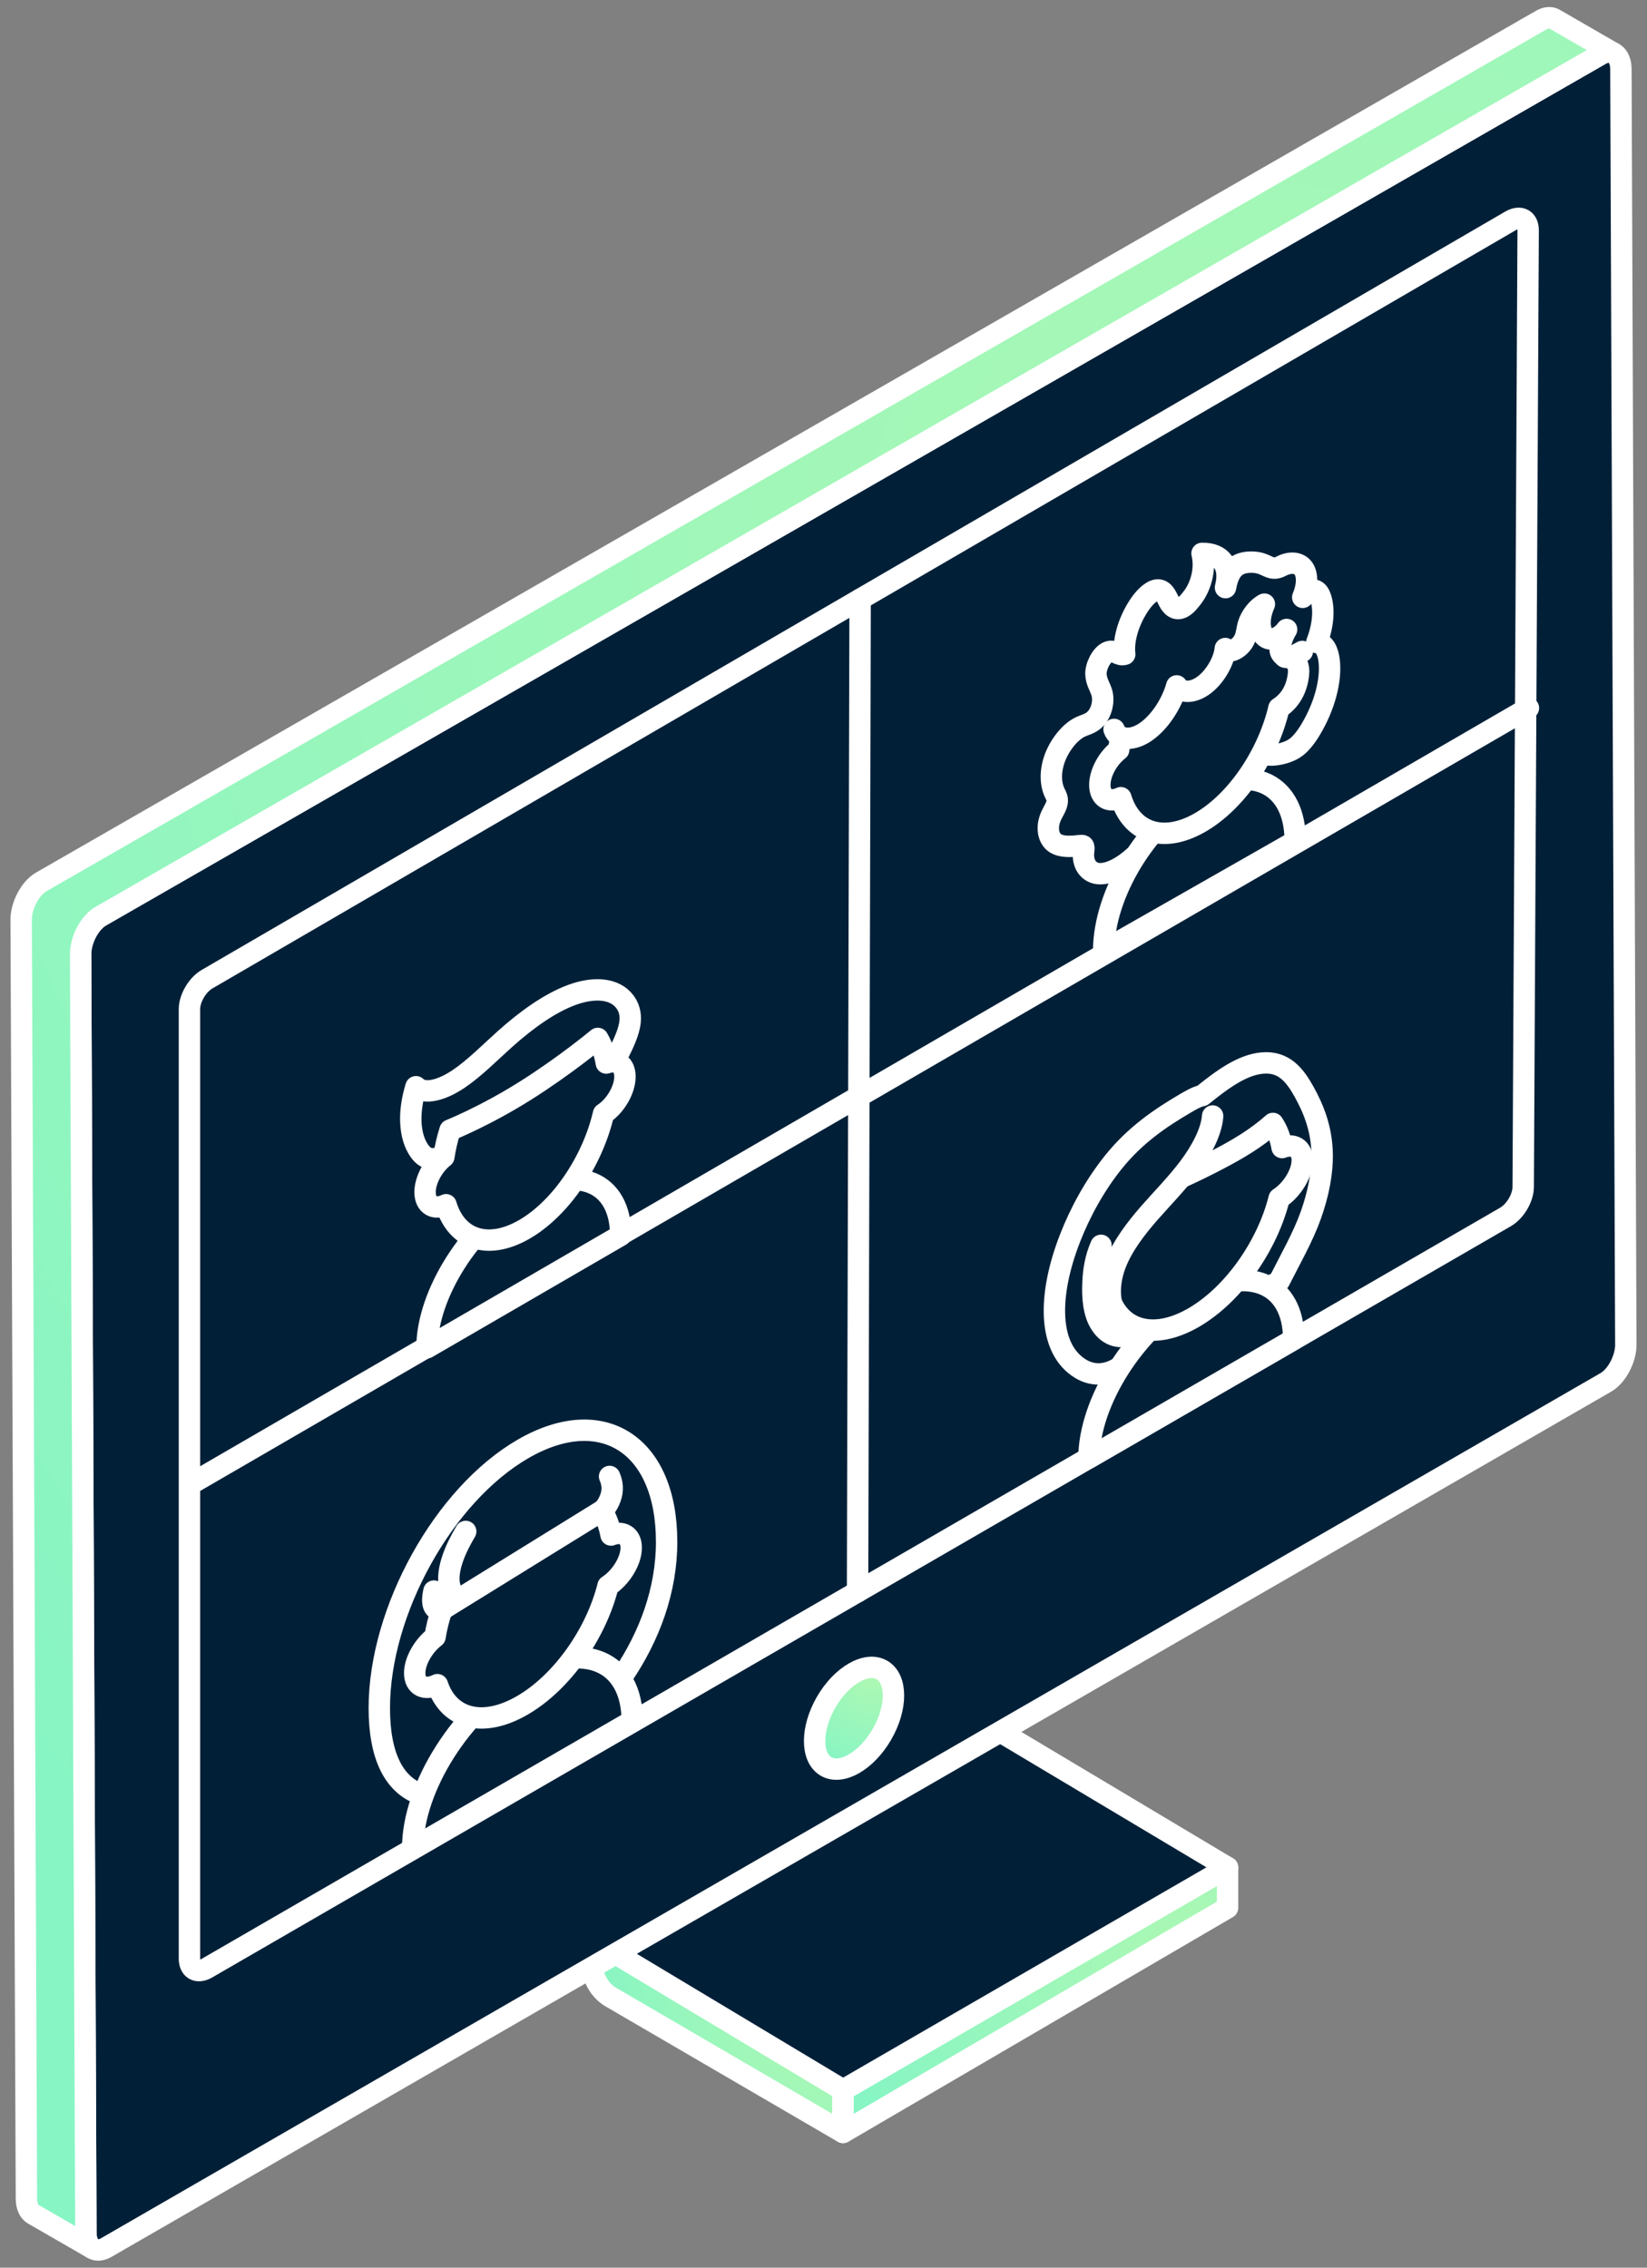
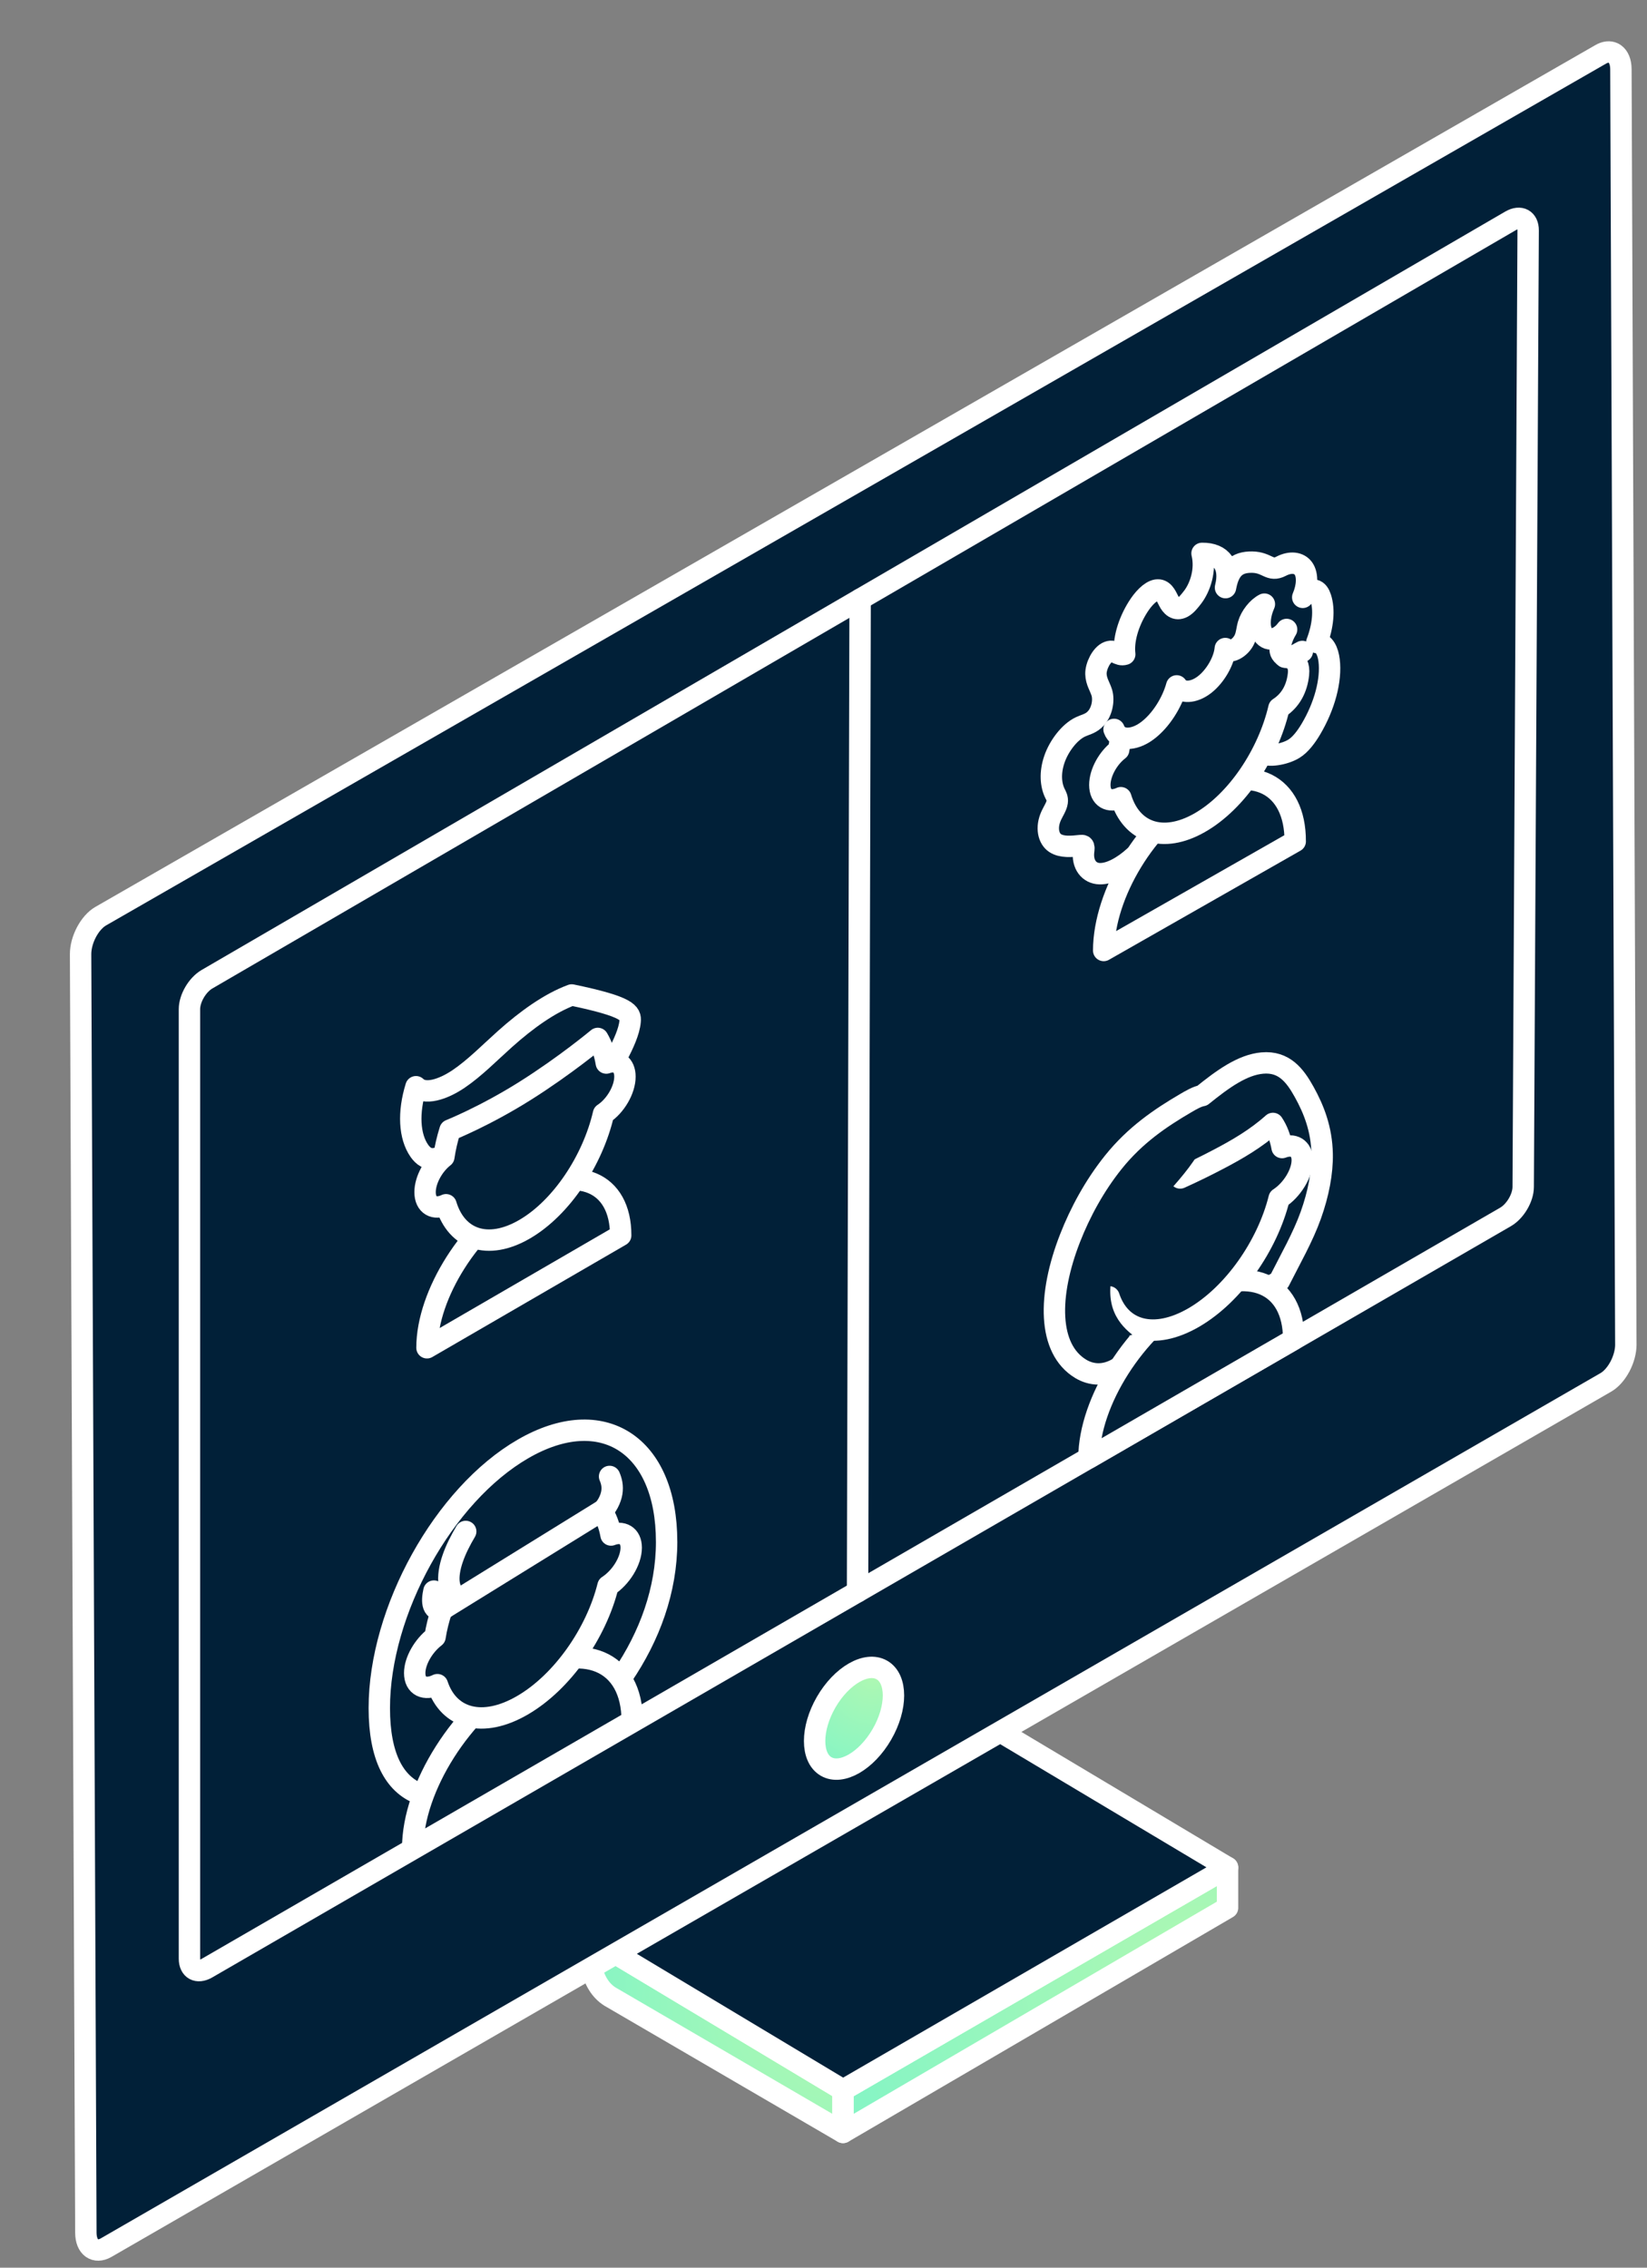
<svg xmlns="http://www.w3.org/2000/svg" width="77" height="106" viewBox="0 0 77 106" fill="none">
  <rect x="0" y="0" width="77" height="106" fill="#808080" stroke="none" />
  <path d="M39.412 97.694L39.412 99.677L37.173 98.372L28.627 93.391C27.587 92.841 27.479 91.4 27.652 90.64L33.443 94.113L39.412 97.694Z" fill="url(#paint0_radial_31_8212)" stroke="white" stroke-linecap="round" stroke-linejoin="round" />
  <path d="M57.39 87.292V89.177L39.414 99.677V97.694L57.39 87.292Z" fill="url(#paint1_radial_31_8212)" stroke="white" stroke-linecap="round" stroke-linejoin="round" />
  <path d="M57.39 87.292L39.414 97.694L33.445 94.113L27.654 90.64L27.112 90.314L27.939 89.837L28.684 89.407L45.084 79.945L57.39 87.292Z" fill="#012038" stroke="white" stroke-linecap="round" stroke-linejoin="round" />
  <path d="M76.011 62.841C76.014 63.519 75.591 64.32 75.072 64.619L4.967 105.059C4.707 105.209 4.473 105.206 4.3 105.082L4.293 105.078C4.122 104.952 4.016 104.706 4.014 104.367L4.006 102.406L3.768 44.607C3.765 43.925 4.189 43.124 4.71 42.824L73.007 3.591L74.832 2.543C75.053 2.414 75.259 2.4 75.421 2.477L75.494 2.52C75.669 2.645 75.779 2.893 75.78 3.235L76.01 62.841H76.011Z" fill="#012038" stroke="white" stroke-linecap="round" stroke-linejoin="round" />
  <path d="M70.623 10.322L9.676 45.773C9.226 46.036 8.857 46.665 8.857 47.172V91.555C8.857 92.059 9.225 92.258 9.672 91.999L70.385 56.884C70.837 56.623 71.21 55.993 71.212 55.485L71.444 10.771C71.447 10.26 71.078 10.058 70.623 10.322Z" fill="#012038" stroke="white" stroke-linecap="round" stroke-linejoin="round" />
-   <path d="M8.985 69.331L71.457 33.096" stroke="white" stroke-linecap="round" stroke-linejoin="round" />
  <path d="M40.212 28.012L40.092 74.406" stroke="white" stroke-linecap="round" stroke-linejoin="round" />
  <path d="M31.165 72.063C31.165 67.524 28.159 65.582 24.451 67.728C20.741 69.874 17.733 75.297 17.733 79.841C17.733 84.384 20.547 84.984 24.257 82.835C27.965 80.687 31.166 76.603 31.166 72.063H31.165Z" fill="#012038" stroke="white" stroke-linecap="round" stroke-linejoin="round" />
  <path d="M29.556 80.446C29.561 77.615 27.265 76.649 24.43 78.29C21.596 79.93 19.298 83.552 19.295 86.38L29.556 80.446Z" fill="#012038" stroke="white" stroke-linecap="round" stroke-linejoin="round" />
  <path d="M29.51 72.344C29.51 71.779 29.103 71.543 28.566 71.752C28.487 71.307 28.34 70.928 28.136 70.622L20.652 75.248C20.511 75.672 20.405 76.096 20.339 76.514C19.798 76.929 19.388 77.638 19.388 78.206C19.388 78.811 19.854 79.037 20.449 78.747C20.977 80.338 22.555 80.797 24.426 79.71C26.291 78.626 27.876 76.338 28.425 74.13C29.032 73.737 29.51 72.959 29.51 72.346V72.344Z" fill="#012038" stroke="white" stroke-linecap="round" stroke-linejoin="round" />
  <path d="M20.73 75.214C20.508 75.311 20.334 75.219 20.27 75.043C20.206 74.867 20.233 74.62 20.287 74.372" fill="#012038" />
  <path d="M20.73 75.214C20.508 75.311 20.334 75.219 20.27 75.043C20.206 74.867 20.233 74.62 20.287 74.372" stroke="white" stroke-linecap="round" stroke-linejoin="round" />
  <path d="M28.111 70.677C28.377 70.438 28.555 70.071 28.604 69.77C28.652 69.469 28.589 69.224 28.499 69.014" fill="#012038" />
  <path d="M28.111 70.677C28.377 70.438 28.555 70.071 28.604 69.77C28.652 69.469 28.589 69.224 28.499 69.014" stroke="white" stroke-linecap="round" stroke-linejoin="round" />
  <path d="M21.421 74.681C21.197 74.562 21.048 74.332 21.001 74.029C20.948 73.695 21.017 73.279 21.162 72.856C21.306 72.433 21.525 72.002 21.773 71.585" fill="#012038" />
  <path d="M21.421 74.681C21.197 74.562 21.048 74.332 21.001 74.029C20.948 73.695 21.017 73.279 21.162 72.856C21.306 72.433 21.525 72.002 21.773 71.585" stroke="white" stroke-linecap="round" stroke-linejoin="round" />
  <path d="M20.375 54.149C20.016 54.228 19.774 54.035 19.605 53.793C19.133 53.116 19.075 52.005 19.448 50.797C19.851 51.196 20.692 50.939 21.442 50.432C22.192 49.926 22.892 49.208 23.61 48.566C24.616 47.667 25.697 46.889 26.73 46.508C27.763 46.127 28.74 46.182 29.222 46.836C29.388 47.061 29.495 47.361 29.46 47.739C29.415 48.229 29.144 48.794 28.871 49.331" fill="#012038" />
-   <path d="M20.375 54.149C20.016 54.228 19.774 54.035 19.605 53.793C19.133 53.116 19.075 52.005 19.448 50.797C19.851 51.196 20.692 50.939 21.442 50.432C22.192 49.926 22.892 49.208 23.61 48.566C24.616 47.667 25.697 46.889 26.73 46.508C27.763 46.127 28.74 46.182 29.222 46.836C29.388 47.061 29.495 47.361 29.46 47.739C29.415 48.229 29.144 48.794 28.871 49.331" stroke="white" stroke-linecap="round" stroke-linejoin="round" />
+   <path d="M20.375 54.149C20.016 54.228 19.774 54.035 19.605 53.793C19.133 53.116 19.075 52.005 19.448 50.797C19.851 51.196 20.692 50.939 21.442 50.432C22.192 49.926 22.892 49.208 23.61 48.566C24.616 47.667 25.697 46.889 26.73 46.508C29.388 47.061 29.495 47.361 29.46 47.739C29.415 48.229 29.144 48.794 28.871 49.331" stroke="white" stroke-linecap="round" stroke-linejoin="round" />
  <path d="M29.018 57.746C29.022 55.243 26.997 54.391 24.495 55.843C21.994 57.294 19.965 60.499 19.962 62.999L29.018 57.746Z" fill="#012038" stroke="white" stroke-linecap="round" stroke-linejoin="round" />
  <path d="M29.217 50.325C29.217 49.76 28.841 49.506 28.345 49.69C28.272 49.241 28.136 48.855 27.948 48.54C27.948 48.54 26.433 49.806 24.546 50.993C22.66 52.18 21.04 52.825 21.04 52.825C20.909 53.243 20.812 53.663 20.751 54.077C20.251 54.467 19.873 55.158 19.873 55.725C19.873 56.33 20.303 56.578 20.853 56.314C21.34 57.93 22.797 58.461 24.524 57.459C26.245 56.46 27.708 54.244 28.215 52.061C28.774 51.695 29.217 50.939 29.217 50.326V50.325Z" fill="#012038" stroke="white" stroke-linecap="round" stroke-linejoin="round" />
  <path d="M53.035 40.034C52.503 40.517 51.899 40.852 51.411 40.839C50.922 40.826 50.584 40.417 50.662 39.782C50.673 39.689 50.69 39.581 50.641 39.54C50.611 39.516 50.566 39.519 50.521 39.524C50.088 39.571 49.642 39.611 49.331 39.409C49.02 39.207 48.887 38.687 49.15 38.12C49.248 37.91 49.396 37.694 49.425 37.493C49.451 37.318 49.379 37.203 49.321 37.086C49.125 36.689 49.081 36.12 49.292 35.5C49.502 34.879 49.997 34.223 50.509 33.979C50.727 33.875 50.95 33.84 51.159 33.652C51.534 33.316 51.617 32.725 51.513 32.38C51.422 32.085 51.247 31.857 51.237 31.504C51.228 31.15 51.488 30.594 51.819 30.47C52.125 30.355 52.281 30.678 52.583 30.583C52.505 29.951 52.74 29.107 53.202 28.375C53.435 28.003 53.774 27.628 54.075 27.581C54.378 27.535 54.51 27.83 54.634 28.08C54.758 28.329 54.971 28.562 55.295 28.384C55.465 28.291 55.615 28.099 55.755 27.918C56.106 27.463 56.386 26.652 56.197 25.867C57.12 25.855 57.549 26.452 57.294 27.468C57.45 26.621 57.797 26.265 58.54 26.276C59.257 26.287 59.364 26.745 59.893 26.468C60.323 26.243 60.736 26.287 60.94 26.578C61.143 26.869 61.129 27.4 60.905 27.922C61.03 27.687 61.282 27.551 61.442 27.583C61.603 27.615 61.69 27.772 61.746 27.943C61.926 28.494 61.858 29.262 61.561 30.033C61.922 30.064 62.086 30.446 62.138 30.867C62.252 31.79 61.927 33.008 61.281 34.09C61.067 34.447 60.799 34.81 60.493 34.998C60.057 35.268 59.268 35.4 58.991 35.196" fill="#012038" />
  <path d="M53.035 40.034C52.503 40.517 51.899 40.852 51.411 40.839C50.922 40.826 50.584 40.417 50.662 39.782C50.673 39.689 50.69 39.581 50.641 39.54C50.611 39.516 50.566 39.519 50.521 39.524C50.088 39.571 49.642 39.611 49.331 39.409C49.02 39.207 48.887 38.687 49.15 38.12C49.248 37.91 49.396 37.694 49.425 37.493C49.451 37.318 49.379 37.203 49.321 37.086C49.125 36.689 49.081 36.12 49.292 35.5C49.502 34.879 49.997 34.223 50.509 33.979C50.727 33.875 50.95 33.84 51.159 33.652C51.534 33.316 51.617 32.725 51.513 32.38C51.422 32.085 51.247 31.857 51.237 31.504C51.228 31.15 51.488 30.594 51.819 30.47C52.125 30.355 52.281 30.678 52.583 30.583C52.505 29.951 52.74 29.107 53.202 28.375C53.435 28.003 53.774 27.628 54.075 27.581C54.378 27.535 54.51 27.83 54.634 28.08C54.758 28.329 54.971 28.562 55.295 28.384C55.465 28.291 55.615 28.099 55.755 27.918C56.106 27.463 56.386 26.652 56.197 25.867C57.12 25.855 57.549 26.452 57.294 27.468C57.45 26.621 57.797 26.265 58.54 26.276C59.257 26.287 59.364 26.745 59.893 26.468C60.323 26.243 60.736 26.287 60.94 26.578C61.143 26.869 61.129 27.4 60.905 27.922C61.03 27.687 61.282 27.551 61.442 27.583C61.603 27.615 61.69 27.772 61.746 27.943C61.926 28.494 61.858 29.262 61.561 30.033C61.922 30.064 62.086 30.446 62.138 30.867C62.252 31.79 61.927 33.008 61.281 34.09C61.067 34.447 60.799 34.81 60.493 34.998C60.057 35.268 59.268 35.4 58.991 35.196" stroke="white" stroke-linecap="round" stroke-linejoin="round" />
  <path d="M60.553 39.328C60.563 36.667 58.565 35.651 56.092 37.062C53.618 38.471 51.607 41.77 51.599 44.429L60.554 39.327L60.553 39.328Z" fill="#012038" stroke="white" stroke-linecap="round" stroke-linejoin="round" />
  <path d="M52.411 34.485C52.411 34.485 52.361 34.638 52.3 35.053C51.798 35.438 51.419 36.124 51.419 36.691C51.419 37.295 51.851 37.545 52.402 37.287C52.892 38.904 54.354 39.445 56.087 38.457C57.814 37.473 59.283 35.271 59.792 33.095C60.353 32.734 60.636 32.166 60.706 31.518C60.797 30.694 60.076 30.718 60.076 30.718" fill="#012038" />
  <path d="M52.411 34.485C52.411 34.485 52.361 34.638 52.3 35.053C51.798 35.438 51.419 36.124 51.419 36.691C51.419 37.295 51.851 37.545 52.402 37.287C52.892 38.904 54.354 39.445 56.087 38.457C57.814 37.473 59.283 35.271 59.792 33.095C60.353 32.734 60.636 32.166 60.706 31.518C60.797 30.694 60.076 30.718 60.076 30.718" stroke="white" stroke-linecap="round" stroke-linejoin="round" />
  <path d="M52.084 34.095C52.284 34.641 52.994 34.636 53.632 34.162C54.271 33.689 54.8 32.837 55.013 32.061C55.249 32.419 55.802 32.395 56.309 32.006C56.815 31.617 57.232 30.894 57.284 30.315C57.435 30.594 57.998 30.315 58.191 29.864C58.29 29.633 58.292 29.415 58.361 29.186C58.475 28.803 58.793 28.401 59.112 28.239C58.901 28.714 58.852 29.202 58.982 29.525C59.064 29.731 59.221 29.873 59.443 29.87C59.665 29.867 59.954 29.698 60.151 29.423C59.934 29.775 59.759 30.315 59.895 30.53C60.165 30.956 60.583 30.597 60.886 30.451" fill="#012038" />
  <path d="M52.084 34.095C52.284 34.641 52.994 34.636 53.632 34.162C54.271 33.689 54.8 32.837 55.013 32.061C55.249 32.419 55.802 32.395 56.309 32.006C56.815 31.617 57.232 30.894 57.284 30.315C57.435 30.594 57.998 30.315 58.191 29.864C58.29 29.633 58.292 29.415 58.361 29.186C58.475 28.803 58.793 28.401 59.112 28.239C58.901 28.714 58.852 29.202 58.982 29.525C59.064 29.731 59.221 29.873 59.443 29.87C59.665 29.867 59.954 29.698 60.151 29.423C59.934 29.775 59.759 30.315 59.895 30.53C60.165 30.956 60.583 30.597 60.886 30.451" stroke="white" stroke-linecap="round" stroke-linejoin="round" />
  <path d="M52.37 63.891C51.65 64.366 50.994 64.266 50.528 63.986C48.979 63.054 48.981 60.554 50.026 57.877C50.497 56.671 51.174 55.42 52.051 54.326C53.064 53.063 54.238 52.264 55.43 51.567C55.693 51.413 55.963 51.256 56.208 51.211C57.173 50.431 58.087 49.772 59.014 49.69C60.035 49.599 60.545 50.273 60.967 51.031C61.423 51.85 61.792 52.78 61.813 53.944C61.829 54.81 61.642 55.795 61.282 56.803C60.915 57.832 60.327 58.853 59.813 59.872C59.601 60.036 59.328 60.164 59.175 60.099" fill="#012038" />
  <path d="M52.37 63.891C51.65 64.366 50.994 64.266 50.528 63.986C48.979 63.054 48.981 60.554 50.026 57.877C50.497 56.671 51.174 55.42 52.051 54.326C53.064 53.063 54.238 52.264 55.43 51.567C55.693 51.413 55.963 51.256 56.208 51.211C57.173 50.431 58.087 49.772 59.014 49.69C60.035 49.599 60.545 50.273 60.967 51.031C61.423 51.85 61.792 52.78 61.813 53.944C61.829 54.81 61.642 55.795 61.282 56.803C60.915 57.832 60.327 58.853 59.813 59.872C59.601 60.036 59.328 60.164 59.175 60.099" stroke="white" stroke-linecap="round" stroke-linejoin="round" />
  <path d="M60.481 62.611C60.493 59.973 58.358 59.073 55.713 60.604C53.07 62.133 50.921 65.511 50.911 68.146L60.481 62.611Z" fill="#012038" stroke="white" stroke-linecap="round" stroke-linejoin="round" />
  <path d="M55.174 55.062C55.773 54.792 56.375 54.499 56.977 54.182C57.809 53.746 58.719 53.225 59.512 52.513C59.716 52.819 59.862 53.197 59.94 53.641C60.477 53.434 60.883 53.669 60.883 54.233C60.883 54.846 60.406 55.622 59.802 56.014C59.254 58.218 57.674 60.502 55.815 61.583C53.949 62.667 52.376 62.208 51.849 60.617" fill="#012038" />
  <path d="M55.174 55.062C55.773 54.792 56.375 54.499 56.977 54.182C57.809 53.746 58.719 53.225 59.512 52.513C59.716 52.819 59.862 53.197 59.94 53.641C60.477 53.434 60.883 53.669 60.883 54.233C60.883 54.846 60.406 55.622 59.802 56.014C59.254 58.218 57.674 60.502 55.815 61.583C53.949 62.667 52.376 62.208 51.849 60.617" stroke="white" stroke-linecap="round" stroke-linejoin="round" />
  <path d="M56.693 52.166C56.64 52.91 56.157 53.807 55.584 54.57C55.011 55.332 54.344 56.003 53.719 56.717C53.095 57.432 52.489 58.231 52.166 59.056C51.861 59.838 51.844 60.57 52.016 61.125C52.189 61.68 52.538 62.075 52.938 62.391C52.225 62.621 51.752 62.356 51.444 61.87C51.135 61.384 51.063 60.674 51.1 59.921C51.126 59.388 51.209 58.81 51.474 58.211" fill="#012038" />
-   <path d="M56.693 52.166C56.64 52.91 56.157 53.807 55.584 54.57C55.011 55.332 54.344 56.003 53.719 56.717C53.095 57.432 52.489 58.231 52.166 59.056C51.861 59.838 51.844 60.57 52.016 61.125C52.189 61.68 52.538 62.075 52.938 62.391C52.225 62.621 51.752 62.356 51.444 61.87C51.135 61.384 51.063 60.674 51.1 59.921C51.126 59.388 51.209 58.81 51.474 58.211" stroke="white" stroke-linecap="round" stroke-linejoin="round" />
-   <path d="M75.422 2.477C75.26 2.399 75.055 2.414 74.833 2.543L73.009 3.591L4.712 42.824C4.191 43.124 3.767 43.925 3.769 44.607L4.008 102.406L4.015 104.367C4.016 104.706 4.123 104.952 4.294 105.078L1.586 103.518L1.559 103.503C1.361 103.389 1.236 103.131 1.235 102.764L0.989 43.004C0.986 42.322 1.411 41.521 1.932 41.221L72.053 0.941C72.303 0.795 72.534 0.795 72.703 0.909L72.71 0.913L75.423 2.479L75.422 2.477Z" fill="url(#paint2_radial_31_8212)" stroke="white" stroke-linecap="round" stroke-linejoin="round" />
  <path d="M41.231 81.069C41.951 79.823 41.951 78.477 41.231 78.062C40.511 77.647 39.344 78.32 38.624 79.565C37.905 80.811 37.905 82.157 38.624 82.572C39.344 82.987 40.511 82.314 41.231 81.069Z" fill="url(#paint3_radial_31_8212)" stroke="white" stroke-linecap="round" stroke-linejoin="round" />
  <defs>
    <radialGradient id="paint0_radial_31_8212" cx="0" cy="0" r="1" gradientUnits="userSpaceOnUse" gradientTransform="translate(38.702 94.298) rotate(158.555) scale(11.182 12.447)">
      <stop stop-color="#AFF8B2" />
      <stop offset="1" stop-color="#87F5C4" />
    </radialGradient>
    <radialGradient id="paint1_radial_31_8212" cx="0" cy="0" r="1" gradientUnits="userSpaceOnUse" gradientTransform="translate(56.312 92.305) rotate(160.497) scale(16.782 17.274)">
      <stop stop-color="#AFF8B2" />
      <stop offset="1" stop-color="#87F5C4" />
    </radialGradient>
    <radialGradient id="paint2_radial_31_8212" cx="0" cy="0" r="1" gradientUnits="userSpaceOnUse" gradientTransform="translate(70.957 43.024) rotate(144.246) scale(80.713 125.189)">
      <stop stop-color="#AFF8B2" />
      <stop offset="1" stop-color="#87F5C4" />
    </radialGradient>
    <radialGradient id="paint3_radial_31_8212" cx="0" cy="0" r="1" gradientUnits="userSpaceOnUse" gradientTransform="translate(40.826 78.189) rotate(103.482) scale(4.781 4.269)">
      <stop stop-color="#AFF8B2" />
      <stop offset="1" stop-color="#87F5C4" />
    </radialGradient>
  </defs>
</svg>